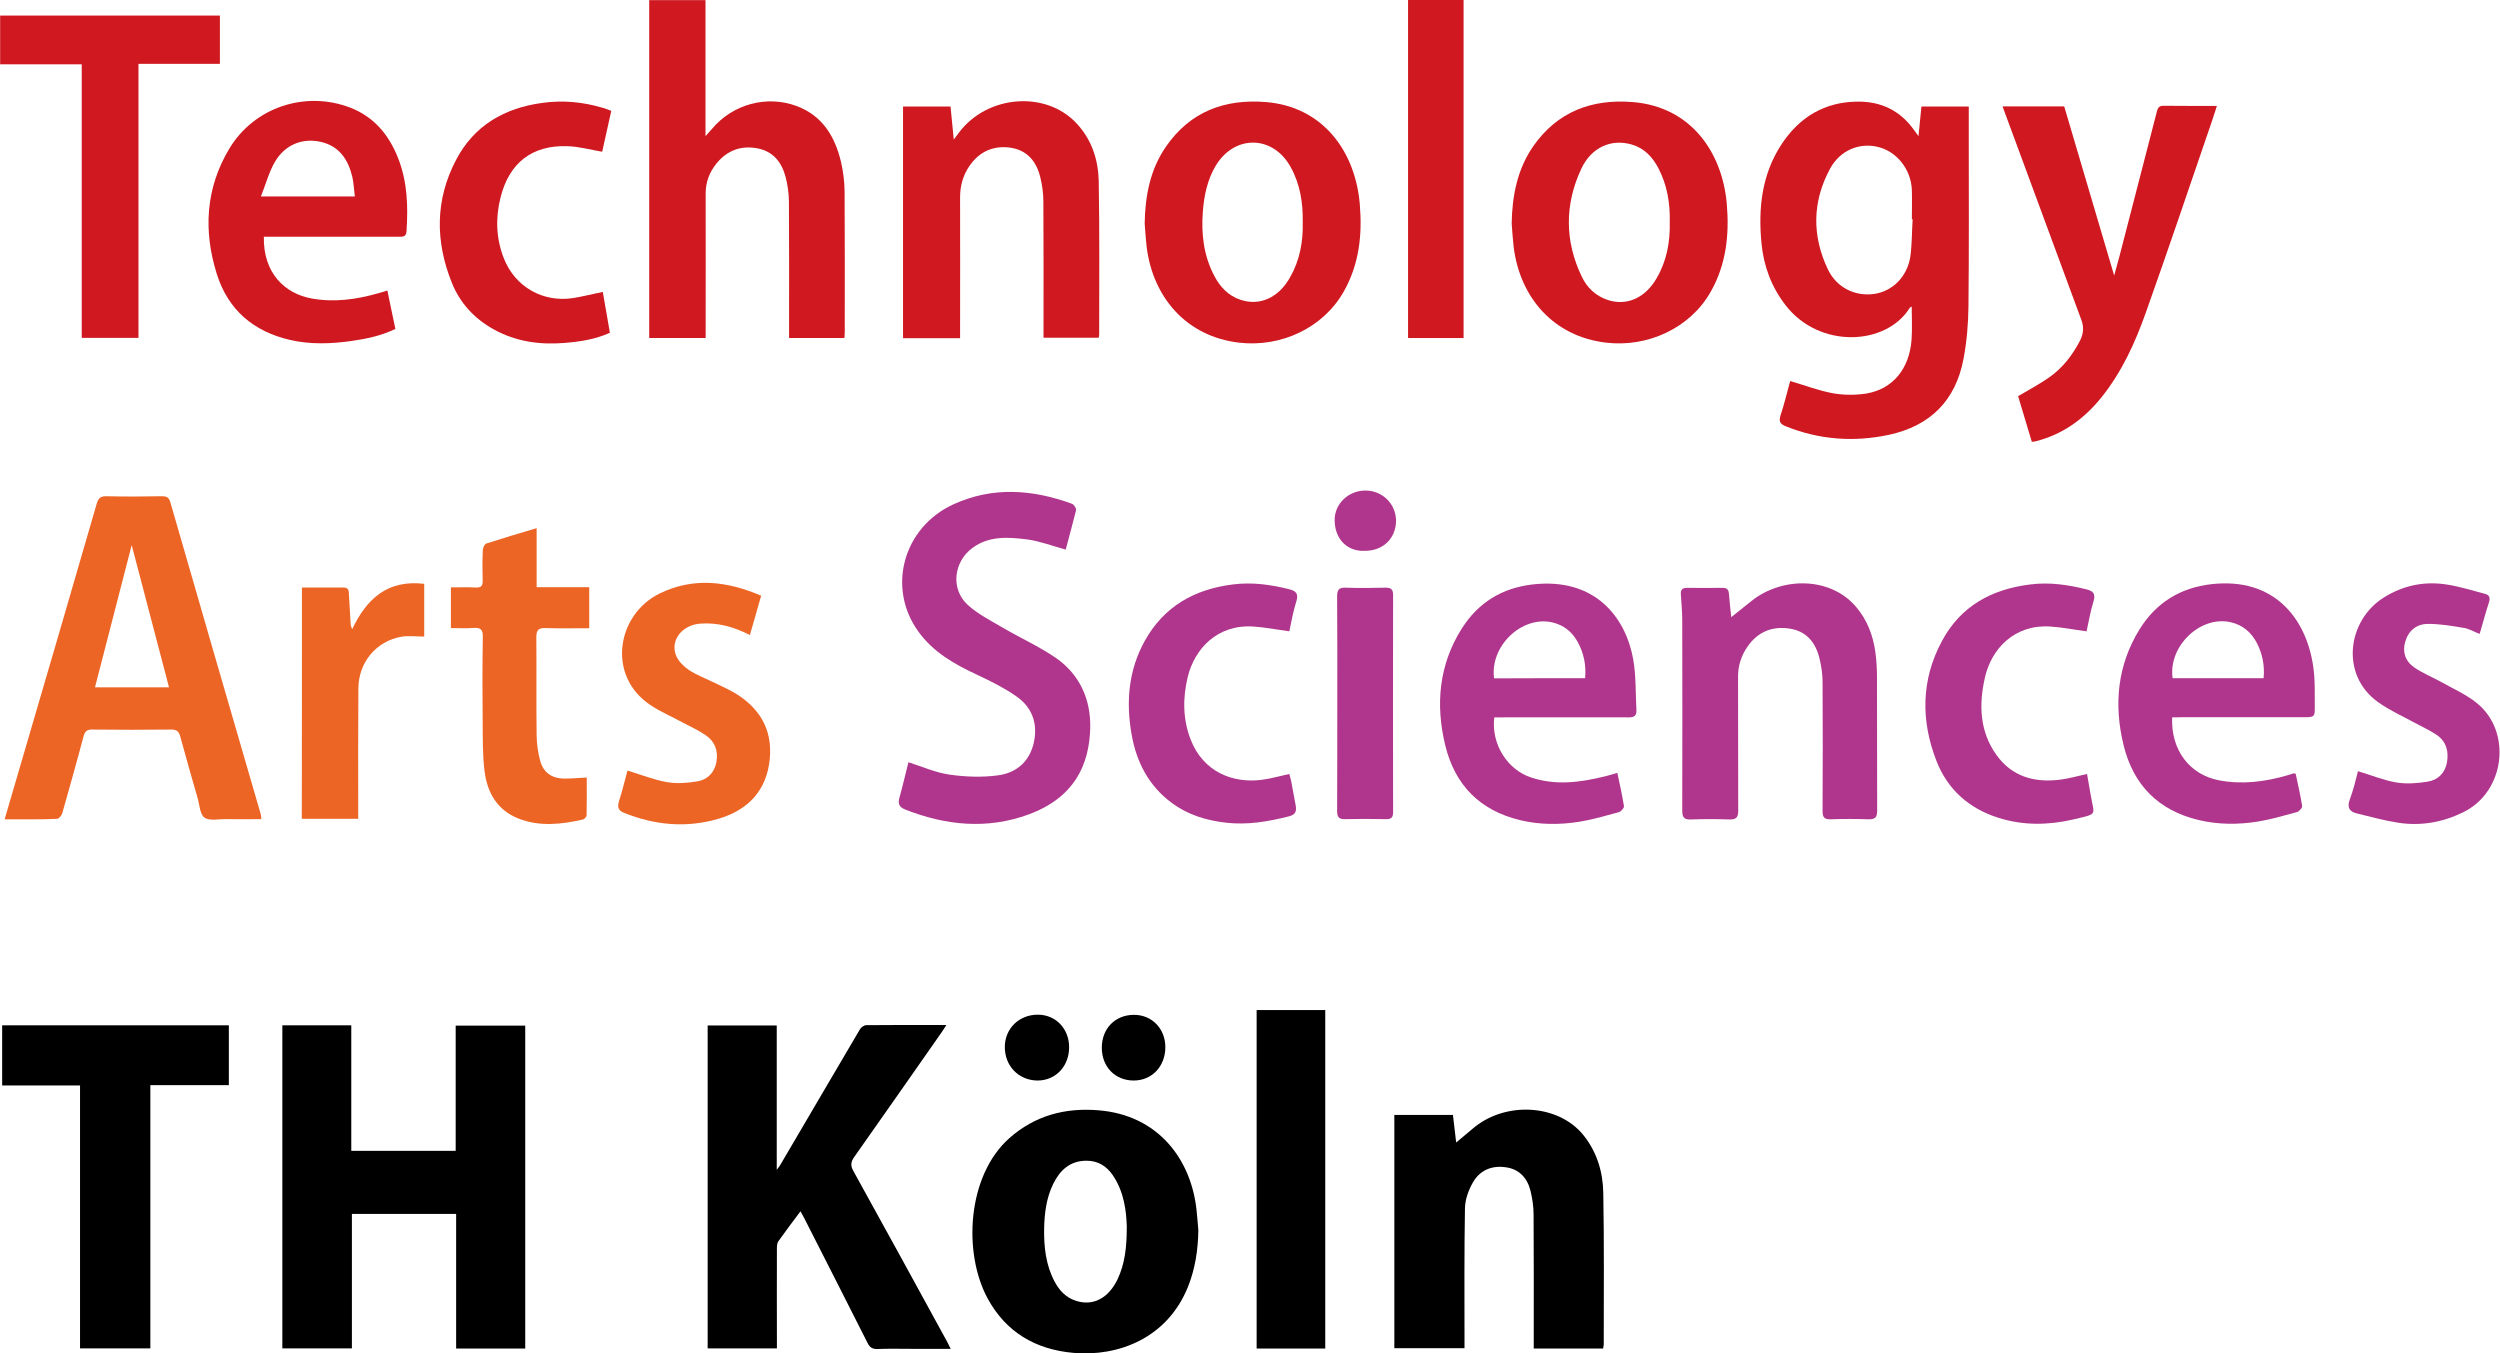
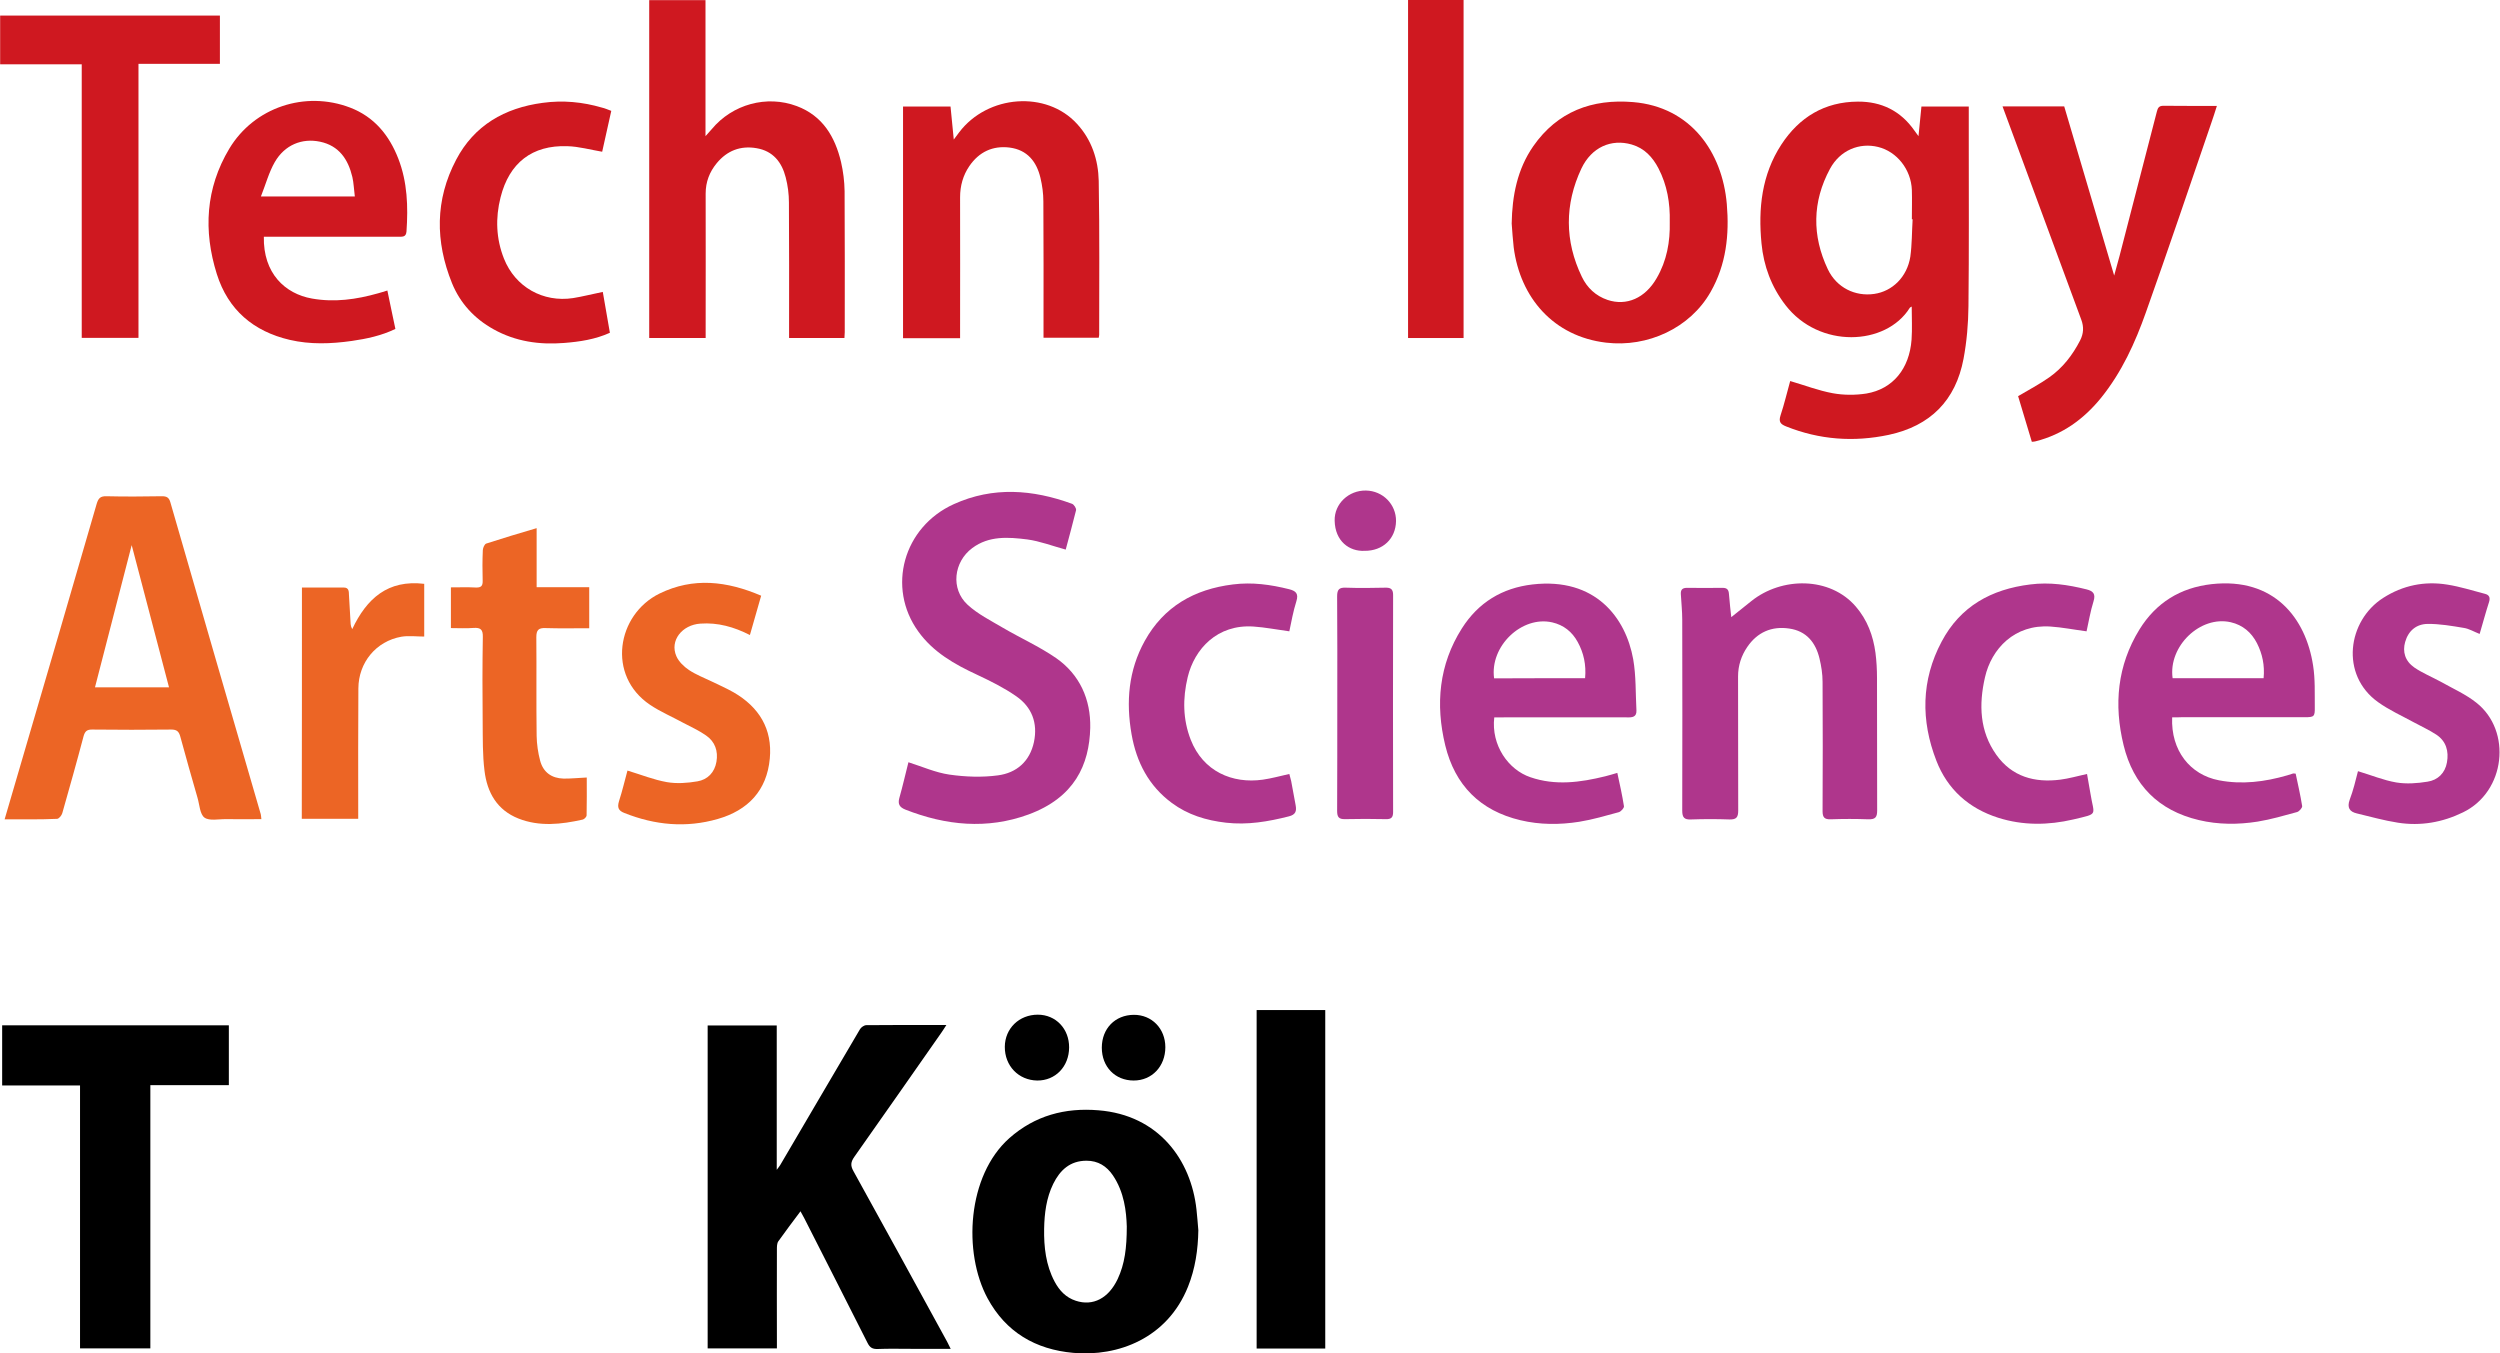
<svg xmlns="http://www.w3.org/2000/svg" enable-background="new 0 0 1621.2 877.7" version="1.1" viewBox="0 0 1621.2 877.7" xml:space="preserve">
  <style type="text/css">
	.st0{fill:#CF1820;}
	.st1{fill:#EC6525;}
	.st2{fill:#AF368C;}
	.st3{fill:none;}
</style>
-   <path d="m183.1 664.9h44.7v81.4h67.7v-81.2h45.1v209.4h-44.8v-87.3h-67.6v87.2h-45.1v-209.5z" />
  <path d="m458.9 874.4v-209.4h44.8v93.6c1.3-1.8 1.8-2.3 2.2-3 17.3-29.4 34.5-58.9 51.8-88.2 0.8-1.3 2.7-2.6 4.1-2.6 17-0.2 34-0.1 51.9-0.1-1.3 2-2.2 3.5-3.2 4.9-18.8 26.9-37.6 53.8-56.5 80.6-2.3 3.3-2.6 5.6-0.6 9.2 20.4 36.8 40.6 73.8 60.8 110.7 0.7 1.3 1.3 2.6 2.3 4.6h-24.9c-7.5 0-15-0.2-22.5 0.1-3.3 0.1-5-0.9-6.5-3.9-13.6-27-27.4-54-41.1-81-0.7-1.3-1.4-2.6-2.4-4.4-5 6.7-9.8 13-14.4 19.5-0.9 1.3-0.9 3.5-0.9 5.3-0.1 19.5 0 39 0 58.5v5.6h-44.9z" />
  <path class="st0" d="m1239.7 198.8c-0.6 0.4-1.1 0.5-1.3 0.9-15.4 24.6-58.7 26.6-80.6-1.9-9.1-11.8-14.1-25.3-15.5-39.9-2.2-22.6 0.1-44.6 12.9-64.2 11.6-17.7 28-27.7 49.6-27.8 15.3-0.1 27.7 6 36.6 18.7 0.6 0.9 1.3 1.8 2.7 3.7 0.7-7 1.3-13 1.9-19.2h30.7v21c0 36.1 0.2 72.3-0.2 108.4-0.1 11.4-1.1 23-3.2 34.2-5.1 27-21.5 43.5-48.5 49.3-22.7 4.8-44.9 3.2-66.6-5.5-3.5-1.4-4.9-2.9-3.6-7 2.5-7.5 4.3-15.3 6.3-22.4 9.3 2.7 18.3 6.2 27.6 7.9 7.1 1.3 14.7 1.3 21.8 0.2 17.2-2.9 27.9-16.1 29.3-34.9 0.5-7.1 0.1-14.2 0.1-21.5zm0.6-56.6h-0.5c0-6.3 0.2-12.7 0-19-0.5-13.3-9.7-24.9-21.9-27.9-12.1-3-24.7 2.1-31.2 14.2-11.5 21.3-11.7 43.4-1.4 65.1 5.7 12 17.8 17.8 30.1 16 11.8-1.7 21.3-11 23.4-24.1 1.1-8 1-16.2 1.5-24.3z" />
  <path class="st1" d="m3 531.3c3.4-11.6 6.6-22.5 9.8-33.5 16.7-57 33.4-114 49.9-171.1 1.1-3.6 2.4-5 6.3-4.9 12 0.3 24 0.2 36 0 3.1 0 4.6 0.8 5.5 4 19.4 67.4 39 134.8 58.6 202.2 0.2 0.8 0.2 1.6 0.4 3.2-7.8 0-15.4 0.1-22.9 0-4.8-0.1-10.8 1.3-14-1-3-2.2-3.2-8.4-4.5-12.8-3.8-13.2-7.6-26.5-11.2-39.8-0.9-3.2-2.2-4.5-5.8-4.5-17.2 0.2-34.3 0.2-51.5 0-3.3 0-4.5 1.2-5.4 4.3-4.4 16.7-9.1 33.3-13.8 49.9-0.4 1.5-2.2 3.7-3.4 3.7-11 0.5-22.1 0.3-34 0.3zm106.6-85.6c-8.2-31.2-16.2-61.8-24.2-92.2-7.9 30.7-15.8 61.3-23.8 92.2h48z" />
-   <path d="m1039.6 874.5h-45v-5.5c0-27.2 0.1-54.3-0.1-81.5 0-5.1-0.8-10.3-2-15.3-2.1-8.4-7.4-14.2-16.4-15.3-8.9-1.2-16.5 2.1-20.9 9.8-2.9 5-5.1 11.1-5.2 16.8-0.5 28.3-0.3 56.7-0.3 85v5.8h-45.5v-151.3h38c0.7 6.3 1.5 12.7 2.1 17.9 3.3-2.7 6.9-5.7 10.5-8.8 21-18.2 55.6-16.3 72 4 8.8 10.9 12.7 24 12.9 37.6 0.6 32.8 0.3 65.7 0.3 98.5-0.1 0.6-0.3 1.2-0.4 2.3z" />
  <path class="st0" d="m421 219.2v-219.1h36.5v88.2c2-2.3 3.1-3.4 4.1-4.6 13.4-16.1 35.6-22.2 55.1-14.9 16.8 6.3 24.8 19.9 28.7 36.3 1.4 6.1 2.2 12.5 2.3 18.8 0.2 30.5 0.1 61 0.1 91.5 0 1.2-0.1 2.3-0.2 3.8h-35.9v-5.9c0-27.3 0.1-54.7-0.1-82 0-5.4-0.7-11-2.1-16.3-2.5-9.8-8.2-17.1-18.9-18.9-10.4-1.8-19.1 1.6-25.8 9.7-4.7 5.7-7.2 12.2-7.2 19.7 0.1 29.3 0 58.6 0 88v5.7h-36.6z" />
  <path d="m777.1 797.8c-0.2 12.6-2 24.9-6.7 36.6-13.4 33.5-45.4 45.5-74.4 42.9-24.5-2.2-43.7-13.4-55.6-35.4-16-29.7-13.2-79.5 14.1-103.8 16.6-14.7 36.2-19.9 57.8-18.1 39.1 3.1 60.1 32.2 63.6 64.4 0.5 4.4 0.8 8.9 1.2 13.4zm-46.4-2.4c-0.3-9.7-1.6-22.2-9-33.2-4.1-6-9.6-9.5-17.1-9.5-10.7 0-17.2 6.1-21.6 15-4.5 9.2-5.7 19.1-5.9 29.1-0.2 11.8 1.1 23.6 6.8 34.3 3.1 5.8 7.3 10.3 13.7 12.4 11.2 3.7 21.3-1.6 27.2-14.1 4.6-9.8 5.9-20.3 5.9-34z" />
  <path d="m51.9 703.9h-50.5v-39h147v38.8h-50.9v170.7h-45.6v-170.5z" />
  <path class="st2" d="m691.1 356.4c-8.8-2.4-16.8-5.5-25-6.6-12.2-1.5-24.7-2.5-35.6 5.6-12.1 9-14.1 26.5-3.1 36.7 6.6 6.1 15 10.3 22.8 14.9 11.4 6.7 23.7 12.2 34.6 19.7 15.4 10.7 22.6 26.9 22.2 45.3-0.6 24-10.2 45.2-40.1 56.2-26.8 9.8-53.6 7.1-79.8-3.2-3.7-1.5-5-3.5-3.9-7.5 2.2-7.8 4-15.7 5.9-23.2 9.1 2.9 17.6 6.7 26.5 8 10.4 1.5 21.3 1.9 31.6 0.5 12-1.6 20.6-9 23.3-21.6 2.6-12.4-1.4-22.7-11.5-29.7-7.9-5.5-16.6-9.8-25.3-13.9-14.7-6.8-28.6-14.7-38.2-28.1-20.6-28.5-9.7-67.8 23.1-82.6 25.4-11.5 51.1-9.5 76.6-0.2 1.3 0.5 2.9 3 2.6 4.2-2.1 8.6-4.5 17.1-6.7 25.5z" />
-   <path class="st0" d="m742.3 144.9c0.3-17.8 3.5-34.9 13.8-49.8 15.7-22.8 38.2-31.1 65-28.9 37 3.1 57.8 32.1 60.7 66.2 1.7 19.8-0.4 38.9-10.3 56.5-13.4 23.8-40.8 36.5-68.1 33.3-33.8-4-55.6-29-59.8-61.9-0.6-5.1-0.9-10.3-1.3-15.4zm102.5-0.9c0.2-12.5-1.7-24.6-7.8-35.6-11.4-20.8-36.3-21.3-48.6-1-5.5 9.2-7.6 19.5-8.4 30-1.1 14.5 0.6 28.6 7.5 41.6 3.7 7.1 9.1 12.8 16.9 15.4 12.5 4.2 24.7-1.3 32.1-14.4 6.4-11.1 8.6-23.3 8.3-36z" />
  <path class="st0" d="m980.3 145c0.3-18 3.6-35.2 14-50.2 15.7-22.5 38.1-30.8 64.7-28.6 37.5 3.1 57.9 32.5 60.8 66.1 1.7 20-0.4 39.3-10.5 57-13.3 23.5-40.9 36.1-67.8 32.9-34-4-55.7-29.1-59.9-61.8-0.6-5.1-0.9-10.3-1.3-15.4zm102.5-1.1c0.3-12.2-1.7-23.9-7.3-34.7-3.8-7.3-9.1-13.1-17.4-15.5-13.2-3.8-26 1.7-32.6 15.6-10.9 23.2-10.9 47 0.3 70.2 3.4 7.1 9 12.4 16.7 15 12.3 4.1 24.4-1.2 31.8-14.1 6.6-11.3 8.8-23.6 8.5-36.5z" />
  <path class="st0" d="m622.6 219.3h-37v-150.2h30.8c0.6 6.5 1.3 13.2 2.1 21.4 1.7-2.3 2.6-3.5 3.5-4.7 18.5-24.4 56.6-27.2 76.4-5.5 9.6 10.4 13.8 23.4 14.1 37 0.6 33.3 0.3 66.6 0.3 99.9 0 0.5-0.2 1-0.3 1.8h-35.8v-5.9c0-27.5 0.1-55-0.1-82.5 0-5.1-0.7-10.3-1.9-15.3-2.5-10.6-8.6-18.1-19.9-19.6-11-1.4-19.9 2.8-26.2 12-4.1 6-6 12.8-6 20.3 0.1 28.5 0 57 0 85.5v5.8z" />
  <path class="st2" d="m1122.7 400.2c4.2-3.4 8.6-6.9 13-10.4 19.7-15.8 51-16 67.8 3.6 7.4 8.6 11.2 18.8 12.7 29.9 0.7 5.4 1 10.9 1 16.4 0.1 28.6 0 57.3 0.1 85.9 0 4.4-1.2 5.8-5.7 5.7-8.1-0.3-16.3-0.3-24.5 0-3.9 0.1-5.2-1.2-5.2-5.2 0.1-28 0.2-56 0-83.9 0-5.1-0.8-10.3-2-15.2-2.5-10.4-8.5-17.8-19.6-19.4-11.4-1.7-20.7 2.4-27.2 11.9-3.9 5.7-6 12.1-6 19.2 0.1 29 0 58 0.1 86.9 0 4.3-1.1 5.9-5.6 5.8-8.3-0.3-16.7-0.3-25 0-4.4 0.2-5.7-1.3-5.7-5.7 0.1-41.3 0.1-82.6 0-123.9 0-5.5-0.6-10.9-0.9-16.4-0.2-3 1-4.2 4-4.2 7.7 0.1 15.3 0.1 23 0 3 0 4 1.2 4.2 4.1 0.4 5.5 1.1 11 1.5 14.9z" />
  <path class="st0" d="m1317.6 286.5c-3-10.1-6-20-8.9-29.6 6.9-4.1 13.8-7.7 20.2-12.2 8.7-6.1 15.1-14.4 20-23.9 2.3-4.5 2.5-8.8 0.8-13.4-13.1-35.4-26.1-70.8-39.2-106.2-3.9-10.6-7.8-21.1-11.9-32.2h40c10.7 36.1 21.4 72.4 32.4 109.7 1.3-4.8 2.4-8.8 3.5-12.8 8.1-31.2 16.2-62.4 24.2-93.6 0.6-2.4 1.4-3.7 4.2-3.7 11.3 0.1 22.6 0.1 34.7 0.1-1.3 4-2.4 7.7-3.7 11.3-14 40.8-27.8 81.8-42.3 122.5-7 19.8-15.7 38.9-29.1 55.5-11.2 13.8-25 23.8-42.5 28.2-0.6 0.2-1.2 0.2-2.4 0.3z" />
  <path class="st0" d="m171.1 153.5c-0.5 23.7 13.7 37 31.2 40.1 14.6 2.6 28.8 0.6 42.9-3.4 1.9-0.5 3.7-1.1 6-1.8 1.8 8.5 3.4 16.6 5.2 24.9-9.1 4.4-18.6 6.4-28.3 7.8-13.4 1.9-26.9 2.4-40.2-0.7-23.6-5.5-40-19.5-47.3-42.7-8.8-28-7.3-55.6 8.1-81.3 16.1-26.8 49.2-37.8 78.4-26.6 15.6 6 25.3 17.9 31.2 33.1s6.4 31.1 5.3 47.2c-0.3 3.8-2.7 3.4-5.3 3.4h-81.4-5.8zm-1.9-26.1h60.9c-0.6-4.5-0.7-8.7-1.6-12.6-2.7-11.4-8.6-20.3-20.9-22.9-11.8-2.5-23 2.1-29.4 13.2-3.8 6.6-5.8 14.2-9 22.3z" />
  <path class="st2" d="m1408.6 465.2c-0.9 21.5 11.6 37.2 30.3 40.8 15 2.9 29.8 1 44.3-3.2 1.3-0.4 2.5-0.8 3.8-1.2 0.3-0.1 0.6 0 1.7 0.1 1.4 6.8 3.1 13.9 4.2 21 0.2 1.1-1.9 3.5-3.3 3.9-8.5 2.3-16.9 4.8-25.6 6.2-12.7 2-25.5 2-38.1-1-26.2-6.2-42.5-22.7-48.8-48.6-6.4-26.2-4.1-51.6 10.3-75 10.7-17.3 26.4-27.1 46.8-29.4 40.5-4.5 61.1 22 65.8 52.8 1.4 8.8 1 17.9 1.1 26.9 0.1 6.2-0.4 6.6-6.5 6.6h-79.9c-1.9 0.1-3.8 0.1-6.1 0.1zm59.3-25.4c0.8-8.4-0.8-15.8-4.3-22.7-3.6-7-9.2-11.8-17-13.6-19.7-4.5-40.6 15.5-37.7 36.3h59z" />
  <path class="st2" d="m969 465.2c-2.1 18.2 9.2 34 23.4 38.8 16.2 5.6 32.4 3.4 48.6-0.6 2.4-0.6 4.7-1.3 7.8-2.2 1.6 7.4 3.2 14.5 4.3 21.6 0.2 1.1-1.9 3.5-3.4 3.9-8.5 2.3-16.9 4.8-25.6 6.2-12.7 2-25.5 2-38.1-1-26.2-6.2-42.5-22.7-48.8-48.6-6.4-26.5-4.1-52.3 10.8-75.8 10.6-16.7 26-26.2 45.8-28.5 40.9-4.7 60.5 21.7 65.3 48.5 1.9 10.9 1.5 22.1 2.1 33.2 0.2 4.3-2.7 4.6-6 4.5-26.8-0.1-53.6 0-80.4 0h-5.8zm58.9-25.4c0.8-8.7-0.9-16.4-4.8-23.5-3.6-6.6-9.1-11-16.5-12.7-19.7-4.5-40.6 15.4-37.7 36.3 19.5-0.1 39-0.1 59-0.1z" />
  <path class="st0" d="m142.6 10.1v31.3h-52.8v177.7h-36.8v-177.4h-52.9v-31.6h142.5z" />
  <path d="m859.4 874.5h-44.5v-219.5h44.5v219.5z" />
  <path class="st1" d="m380.5 504.2c0 8.3 0.1 16.4-0.1 24.5 0 1-1.5 2.6-2.6 2.8-13.9 3.1-27.9 4.7-41.6-0.7-13.9-5.5-20.3-16.9-22-30.9-1.3-10.4-1.1-20.9-1.2-31.4-0.2-18.5-0.2-37 0.1-55.5 0.1-4.7-1.4-6.1-6-5.8-4.8 0.4-9.6 0.1-14.7 0.1v-26.4c5.4 0 10.9-0.2 16.3 0.1 3.2 0.1 4.4-1 4.3-4.3-0.2-6.7-0.2-13.3 0.1-20 0.1-1.5 1.1-3.8 2.2-4.2 10.5-3.4 21.1-6.6 32.7-10v38.3h34.1v26.6c-9.5 0-18.9 0.2-28.3-0.1-4.6-0.2-6 1.3-6 5.9 0.2 21.3-0.1 42.7 0.2 64 0.1 5.4 0.9 11 2.3 16.2 2 7.4 7.4 11.3 15.1 11.5 4.3 0.1 8.8-0.4 15.1-0.7z" />
  <path class="st1" d="m406.9 499.7c8.9 2.7 17.1 6 25.6 7.5 6.4 1.1 13.3 0.6 19.7-0.5 6.7-1.1 11.2-5.8 12.4-12.7s-0.9-13.1-6.8-17.1c-4.6-3.2-9.8-5.6-14.8-8.2-7.1-3.9-14.7-7.1-21.4-11.6-28.3-19-21.6-58.6 6.1-72.2 21.9-10.7 43.7-8.1 65.9 1.4-2.5 8.6-4.8 16.8-7.3 25.5-10.4-5.3-20.8-8.2-32.1-7.4-11.9 0.8-20 11-15.6 21.1 1.5 3.5 4.9 6.8 8.2 9 4.5 3 9.7 5 14.7 7.4 4.8 2.3 9.7 4.5 14.3 7.1 16.4 9.5 25.2 23.7 23.4 42.9-1.9 20.8-14.2 33.6-33.8 39.2-20.5 5.9-40.7 4-60.5-3.9-3.9-1.5-4.7-3.6-3.5-7.6 2.2-6.8 3.8-13.7 5.5-19.9z" />
  <path class="st2" d="m1529.1 500.1c8.7 2.6 16.6 5.9 24.8 7.3 6.6 1.1 13.6 0.6 20.3-0.5 6.7-1 11.4-5.6 12.6-12.5 1.3-7.2-0.5-13.8-6.9-18-4.7-3.1-9.9-5.4-14.8-8.1-7.7-4.2-15.9-7.9-23-13-24.7-17.7-19.8-52.8 3.4-67.6 12.7-8.1 26.7-11 41.5-8.6 8.3 1.3 16.4 3.9 24.5 6 2.7 0.7 3.5 2.4 2.6 5.3-2.2 6.8-4 13.6-6.1 20.7-3.8-1.5-6.9-3.4-10.2-3.9-7.8-1.3-15.7-2.7-23.6-2.6-7.1 0.1-12.4 4.3-14.5 11.7-1.8 6.3-0.1 12.4 6 16.6 5.3 3.6 11.4 6.1 17.1 9.2 7.8 4.4 16.2 8.1 23.1 13.6 23.1 18.2 19 57.7-8.7 71.1-13.3 6.5-27.5 9-42.2 6.7-9-1.4-17.8-3.9-26.6-6-4.7-1.1-6.5-3.7-4.7-8.8 2.4-6.3 3.9-12.7 5.4-18.6z" />
  <path class="st0" d="m396.4 71.9c-2.1 9.4-4.1 18.3-5.9 26.5-7.7-1.3-15.1-3.4-22.6-3.6-22.8-0.8-37.7 10.8-43.3 33.2-3.4 13.4-2.9 26.8 2.2 39.7 7.3 18.4 25.3 28.6 44.9 25.6 6.2-1 12.3-2.6 19.2-4 1.5 8.5 3 17.3 4.6 26.5-9.5 4.3-19.5 5.8-29.6 6.6-16.1 1.3-31.6-0.9-45.9-8.9-12.4-6.9-21.6-16.9-26.9-29.9-10.9-27-11-54 2.7-80 11.7-22.3 31.4-33.6 56.1-36.9 13.1-1.8 25.9-0.6 38.5 3.1 1.8 0.4 3.6 1.2 6 2.1z" />
  <path class="st2" d="m836.1 409.4c-8.2-1.1-15.7-2.6-23.2-3.1-23.5-1.6-38.3 14.5-42.7 32.8-3.3 13.8-3.2 27.4 2 40.7 8 20.4 26.9 28.6 46.7 25.8 5.6-0.8 11-2.3 17.2-3.7 0.3 1.3 0.8 2.9 1.2 4.6 1 5.2 1.9 10.4 2.9 15.7 0.7 3.8 0 6.1-4.4 7.2-13.4 3.4-26.8 5.7-40.8 4.1-12.9-1.5-24.7-5.1-35.1-12.8-15-11.1-22.9-26.4-26.1-44.5-3.7-21.1-2-41.5 8.5-60.5 12.4-22.4 32.2-33.6 57.2-36.7 12.5-1.6 24.5 0.1 36.5 3.1 4.3 1.1 6.2 2.8 4.7 7.7-2.1 6.6-3.3 13.5-4.6 19.6z" />
  <path class="st2" d="m1353.1 409.4c-8.4-1.1-15.8-2.6-23.4-3.1-23.3-1.6-38.3 14.4-42.5 33-4 17.6-3.5 34.9 7.4 50.2 10.1 14.2 24.8 18.2 41.4 16.1 5.6-0.7 11-2.3 17.4-3.7 0.7 4 1.5 8.3 2.2 12.6 2.3 14.7 5.7 12.9-11.1 16.9-16.3 3.8-32.6 4-48.7-1.1-19.1-6.1-32.9-18.4-40.1-37-10.1-26-9.9-52.2 3.4-77.2 12.1-22.9 32.2-34 57.5-37.1 12.5-1.6 24.5 0.2 36.5 3.2 4.4 1.1 6 3 4.5 7.8-2 6.4-3.1 13.1-4.5 19.4z" />
  <path class="st0" d="m913.1 0h36v219.2h-36v-219.2z" />
  <path class="st1" d="m195.8 381h27.1c3.5 0 3.3 2.7 3.4 4.9 0.4 6.3 0.7 12.6 1.1 18.9 0.1 0.9 0.3 1.8 1 3.2 9.4-19.9 23.1-32.2 46.7-29.4v34.2c-5 0-10-0.7-14.8 0.1-16.4 2.9-27.8 16.7-27.9 33.5-0.2 26.2-0.1 52.3-0.1 78.5v6.1h-36.6c0.1-49.8 0.1-99.5 0.1-150z" />
  <path class="st2" d="m867.2 456.1c0-23.1 0.1-46.3-0.1-69.4 0-4.4 1.3-5.8 5.7-5.6 8.5 0.3 17 0.2 25.5 0 3.5-0.1 5.1 0.9 5.1 4.7-0.1 46.9-0.1 93.9 0 140.8 0 3.5-1.2 4.7-4.7 4.6-8.8-0.2-17.6-0.2-26.5 0-4.1 0.1-5.1-1.5-5.1-5.3 0.1-23.2 0.1-46.5 0.1-69.8z" />
  <path d="m651.6 678.8c0.1-11.9 9.3-20.8 21.4-20.8 11.7 0 20.4 9.2 20.3 21.3-0.1 12.4-8.9 21.5-20.7 21.4-12.1-0.2-21.1-9.5-21-21.9z" />
  <path d="m714.5 679.4c0-12.4 8.6-21.2 20.7-21.3 11.7-0.1 20.5 8.9 20.5 21 0 12.4-8.7 21.6-20.5 21.6-12.1 0-20.7-8.9-20.7-21.3z" />
  <path class="st2" d="m884.9 357.2c-9.9 0.5-19.1-6.2-19.4-19.5-0.3-11.1 9.2-19.8 20.3-19.6 11 0.2 19.6 9 19.5 19.8-0.2 11.5-8.6 19.4-20.4 19.3z" />
  <path class="st3" d="m1240.3 142.2c-0.5 8.1-0.3 16.4-1.6 24.3-2.1 13.1-11.7 22.4-23.4 24.1-12.4 1.8-24.4-3.9-30.1-16-10.2-21.8-10-43.9 1.4-65.1 6.5-12.1 19.1-17.2 31.2-14.2 12.2 3 21.3 14.6 21.9 27.9 0.3 6.3 0 12.7 0 19h0.6z" />
</svg>